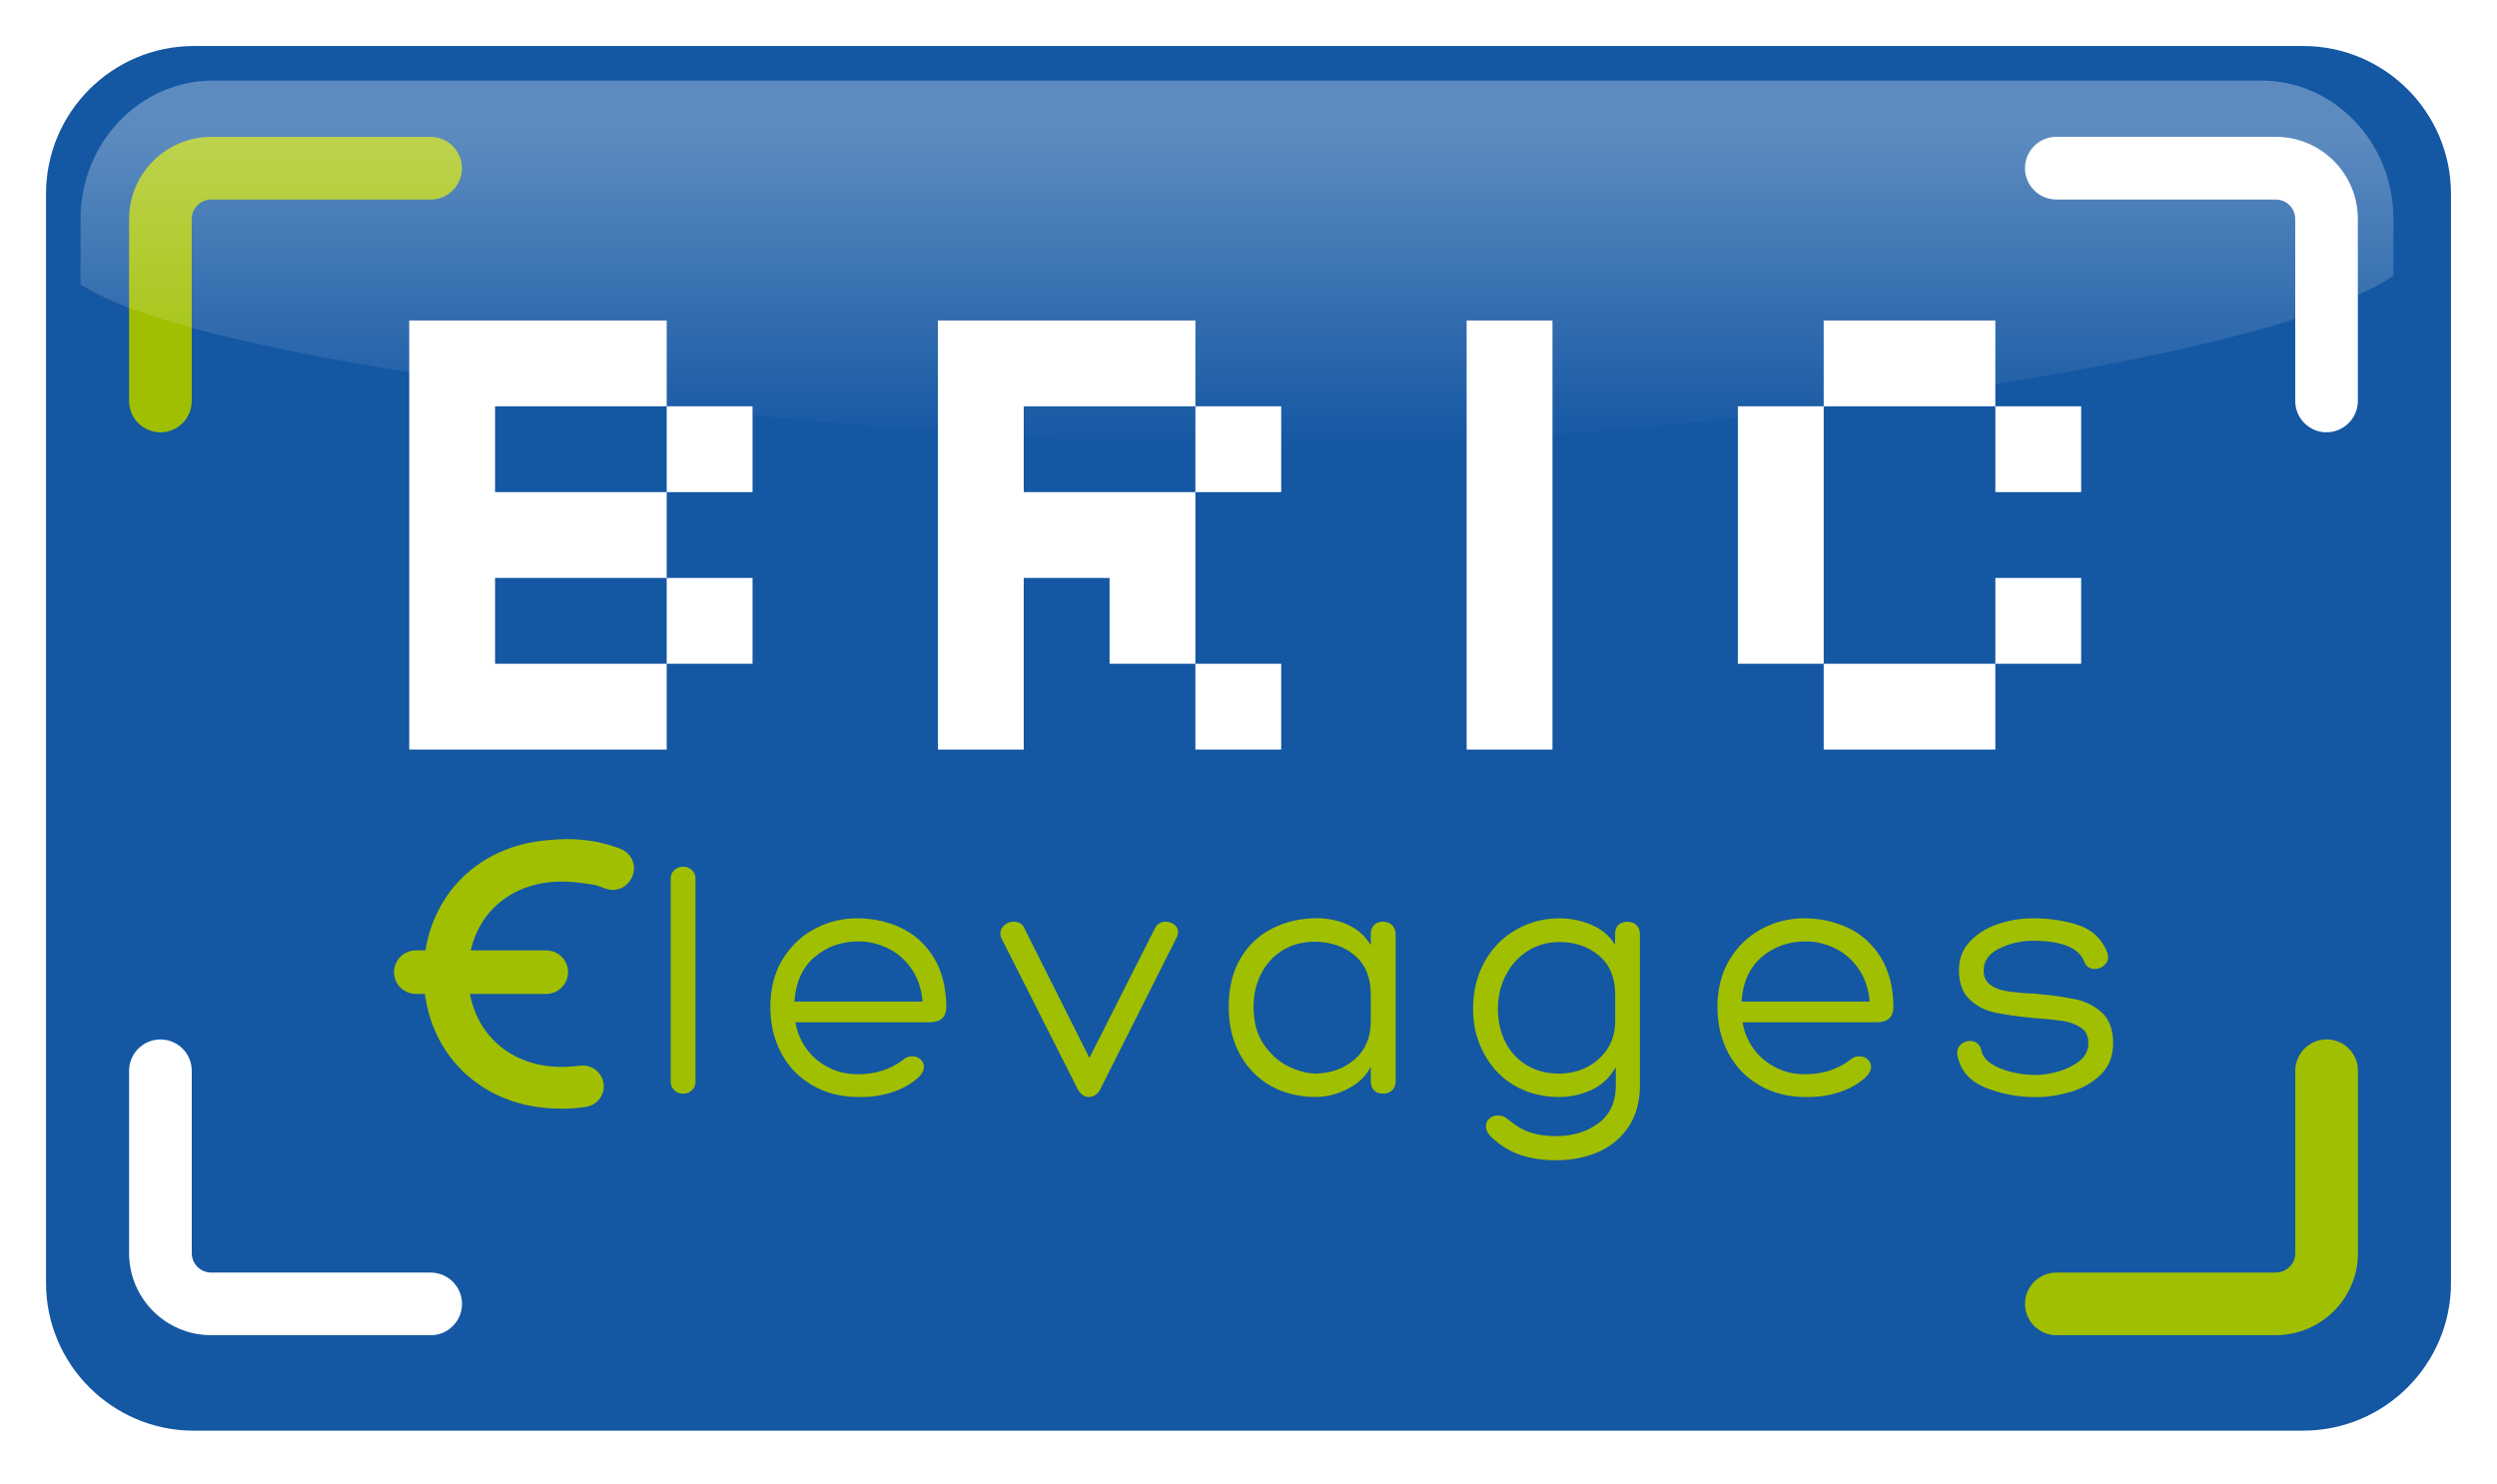
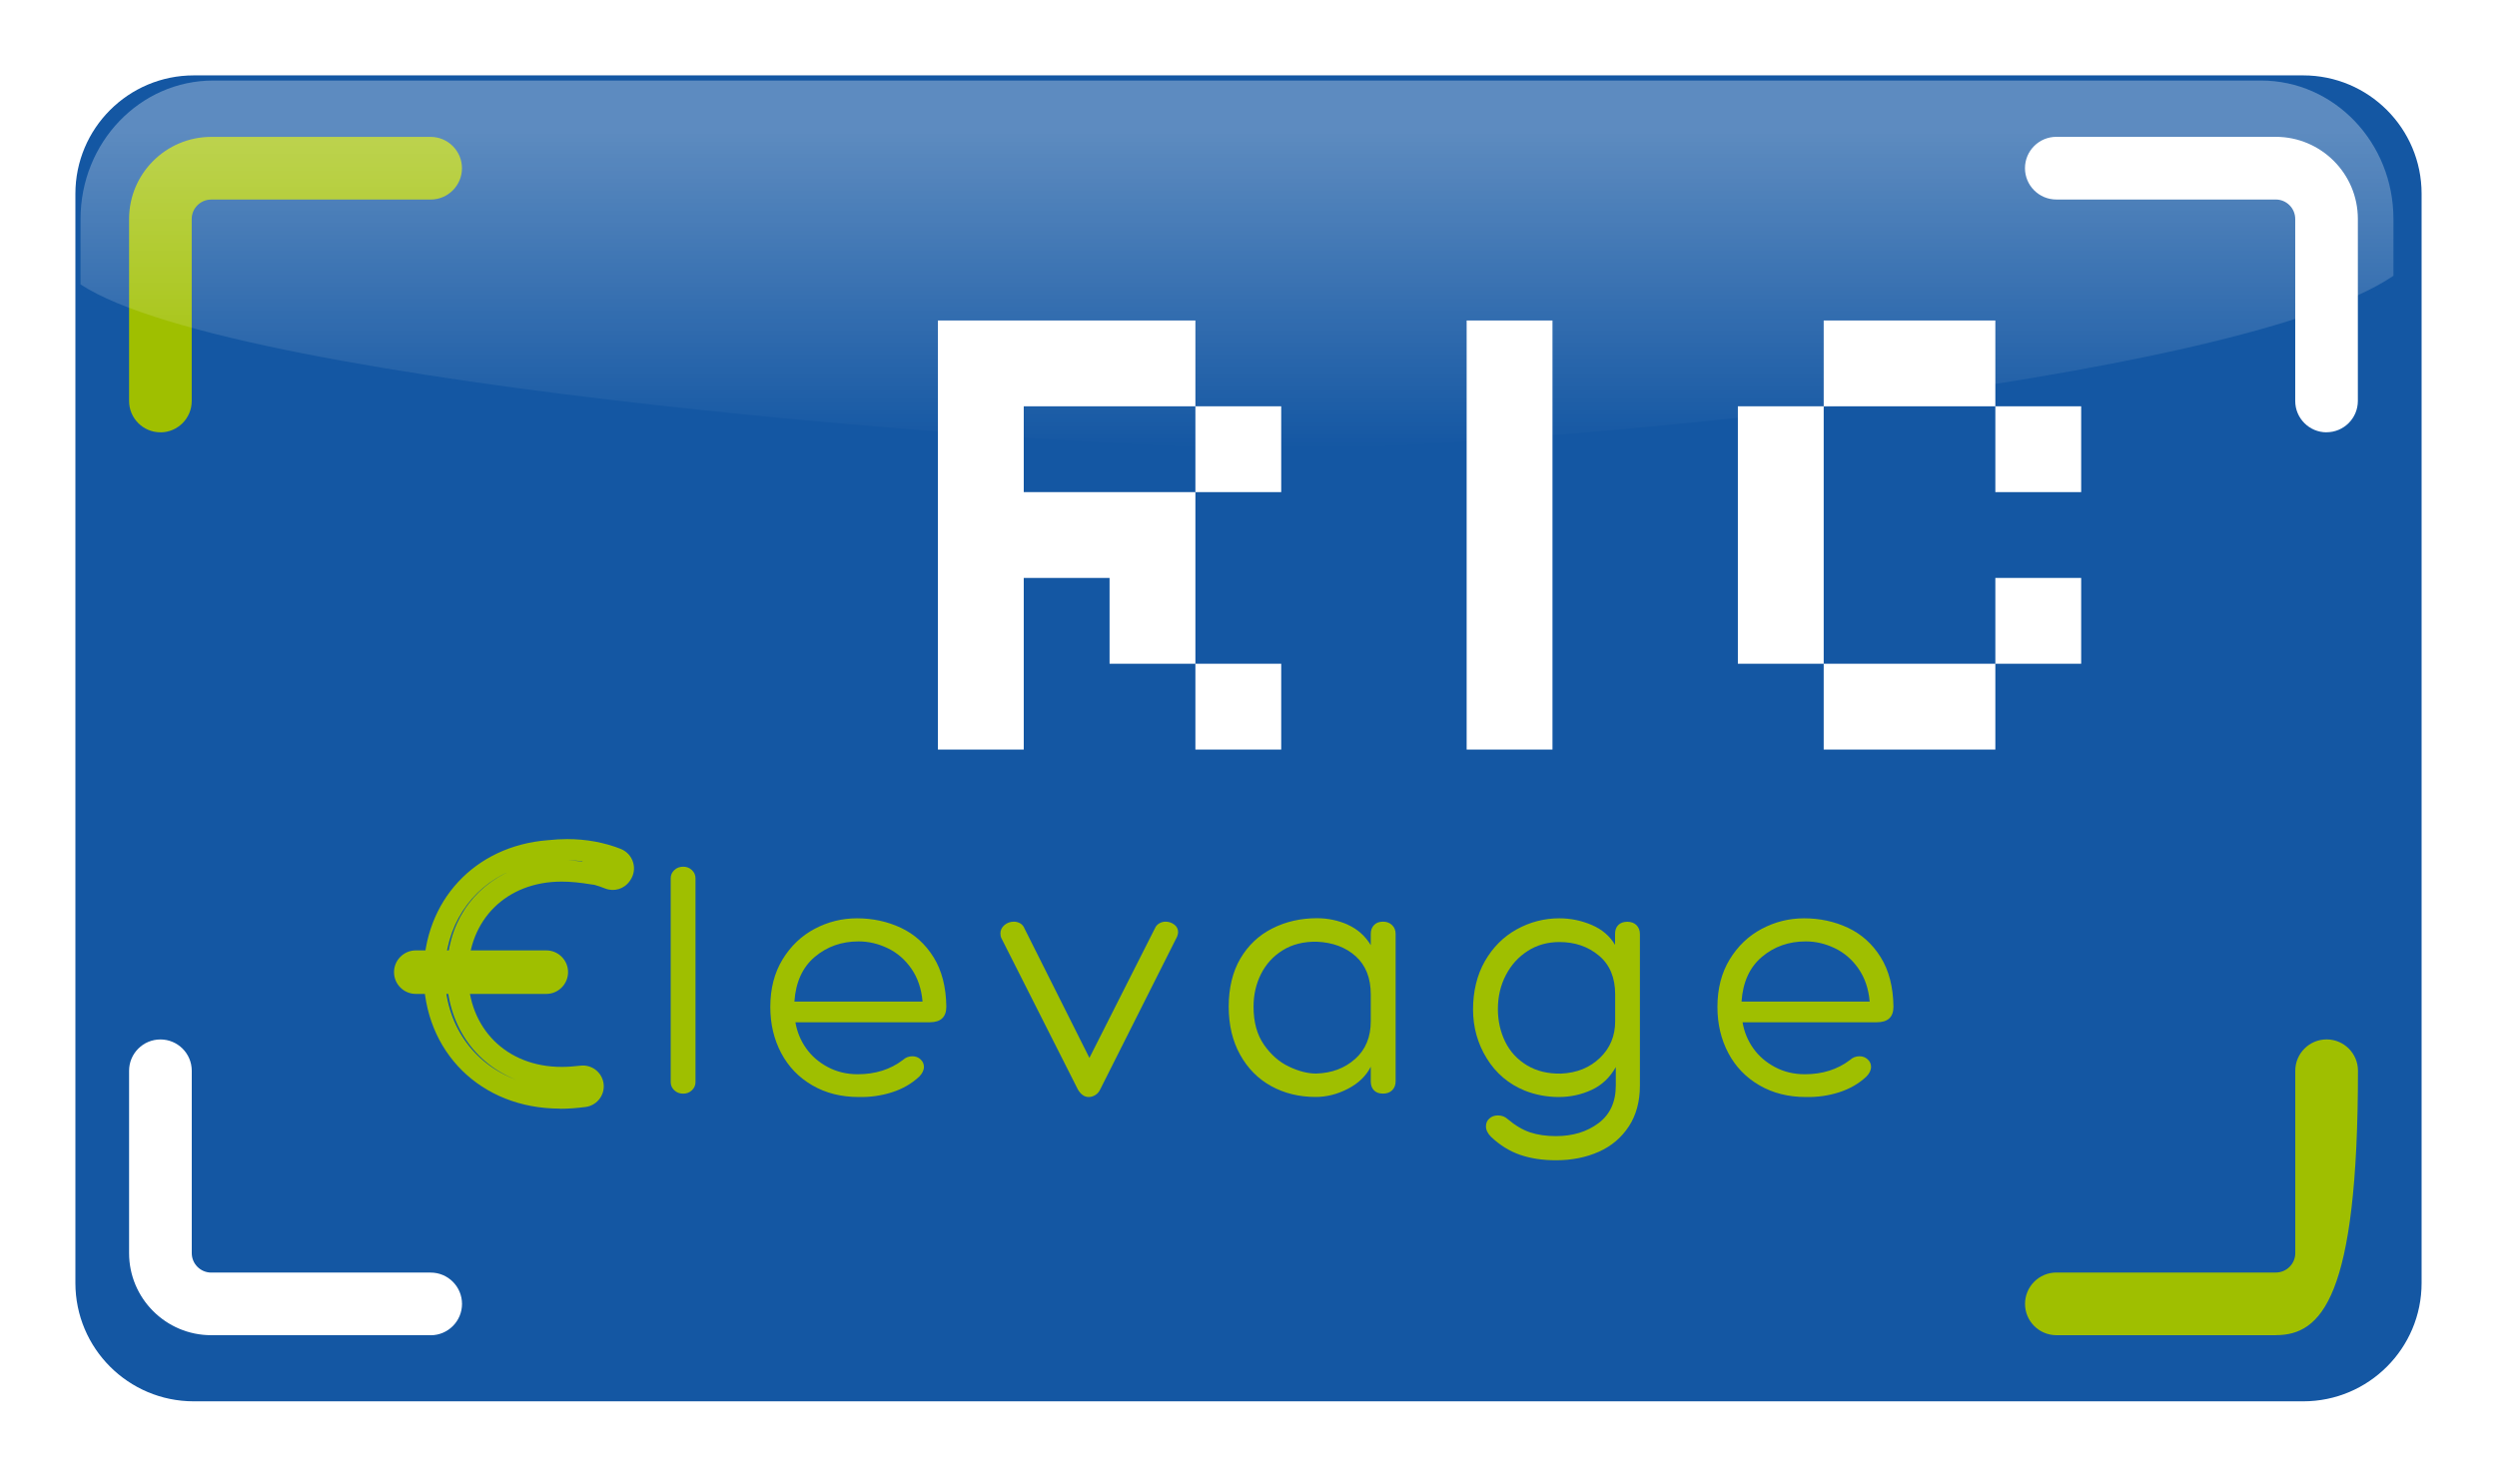
<svg xmlns="http://www.w3.org/2000/svg" width="217" height="129" viewBox="0 0 217 129" fill="none">
  <g filter="url(#filter0_d_233_1231)">
    <path d="M200.159 2.552H16.841C11.159 2.552 6.552 7.159 6.552 12.841V107.51C6.552 113.193 11.159 117.799 16.841 117.799H200.159C205.841 117.799 210.447 113.193 210.447 107.51V12.841C210.447 7.159 205.841 2.552 200.159 2.552Z" fill="#1457A3" />
-     <path d="M200.159 120.351H16.841C9.762 120.351 4 114.59 4 107.51V12.841C4 5.762 9.762 0 16.841 0H200.159C207.238 0 213 5.762 213 12.841V107.506C213 114.585 207.238 120.347 200.159 120.347V120.351ZM16.841 5.105C12.573 5.105 9.105 8.578 9.105 12.841V107.506C9.105 111.774 12.578 115.242 16.841 115.242H200.159C204.427 115.242 207.895 111.769 207.895 107.506V12.841C207.895 8.573 204.422 5.105 200.159 5.105H16.841Z" fill="#1457A3" />
-     <path d="M57.94 31.314H43.023V38.773H57.94V46.232H43.023V53.69H57.94V61.149H35.564V23.856H57.94V31.314ZM65.399 31.314V38.773H57.94V31.314H65.399ZM65.399 46.232V53.69H57.94V46.232H65.399Z" fill="white" />
    <path d="M81.509 61.149V23.856H103.885V31.314H88.968V38.773H103.885V46.232H88.968V61.149H81.509ZM96.426 46.232H103.885V53.69H96.426V46.232ZM103.885 31.314H111.343V38.773H103.885V31.314ZM103.885 53.69H111.343V61.149H103.885V53.69Z" fill="white" />
    <path d="M127.458 61.149V23.856H134.917V61.149H127.458Z" fill="white" />
    <path d="M158.487 53.69H151.028V31.314H158.487V53.69ZM173.404 31.314H158.487V23.856H173.404V31.314ZM173.404 61.149H158.487V53.69H173.404V61.149ZM180.863 38.773H173.404V31.314H180.863V38.773ZM180.863 53.69H173.404V46.232H180.863V53.69Z" fill="white" />
    <path d="M60.132 90.762C59.924 90.961 59.674 91.058 59.378 91.058C59.064 91.058 58.805 90.961 58.597 90.762C58.389 90.563 58.287 90.327 58.287 90.054V72.335C58.287 72.057 58.394 71.822 58.597 71.627C58.805 71.428 59.064 71.331 59.378 71.331C59.674 71.331 59.924 71.428 60.132 71.627C60.34 71.826 60.442 72.062 60.442 72.335V90.054C60.442 90.332 60.336 90.568 60.132 90.762Z" fill="#9FBF00" />
    <path d="M80.793 84.852H69.126C69.265 85.68 69.575 86.434 70.055 87.113C70.536 87.793 71.17 88.339 71.947 88.75C72.724 89.162 73.584 89.37 74.531 89.37C76.067 89.37 77.375 88.958 78.462 88.131C78.698 87.913 78.975 87.807 79.29 87.807C79.567 87.807 79.803 87.895 79.997 88.075C80.191 88.251 80.293 88.468 80.293 88.723C80.293 89.019 80.154 89.305 79.882 89.578C79.23 90.188 78.444 90.642 77.519 90.938C76.594 91.234 75.627 91.372 74.624 91.349C73.107 91.349 71.762 91.011 70.592 90.332C69.417 89.652 68.52 88.718 67.887 87.525C67.258 86.332 66.943 85 66.943 83.525C66.943 81.93 67.299 80.552 68.007 79.391C68.714 78.231 69.644 77.343 70.795 76.732C71.947 76.122 73.172 75.817 74.471 75.817C75.849 75.817 77.126 76.094 78.296 76.644C79.465 77.195 80.413 78.046 81.13 79.197C81.847 80.348 82.217 81.782 82.24 83.493C82.24 84.399 81.759 84.852 80.793 84.852ZM80.173 83.053C80.076 81.93 79.748 80.977 79.197 80.186C78.647 79.396 77.963 78.808 77.144 78.415C76.326 78.022 75.484 77.824 74.619 77.824C73.14 77.824 71.873 78.272 70.809 79.169C69.746 80.066 69.154 81.361 69.038 83.053H80.173Z" fill="#9FBF00" />
    <path d="M86.938 77.144C86.938 76.848 87.058 76.603 87.289 76.404C87.525 76.205 87.803 76.108 88.117 76.108C88.311 76.108 88.496 76.159 88.663 76.256C88.829 76.353 88.954 76.501 89.033 76.7L94.674 87.95L100.376 76.668C100.454 76.492 100.579 76.353 100.746 76.256C100.912 76.159 101.097 76.108 101.291 76.108C101.569 76.108 101.818 76.191 102.045 76.358C102.271 76.524 102.382 76.746 102.382 77.024C102.382 77.121 102.355 77.25 102.295 77.407L95.622 90.669C95.525 90.887 95.382 91.053 95.197 91.173C95.007 91.289 94.817 91.349 94.619 91.349C94.244 91.349 93.93 91.132 93.675 90.702L87.003 77.5C86.966 77.421 86.943 77.306 86.943 77.144H86.938Z" fill="#9FBF00" />
    <path d="M117.133 76.376C117.97 76.751 118.636 77.343 119.126 78.147V77.172C119.126 76.857 119.219 76.603 119.408 76.404C119.598 76.205 119.857 76.108 120.19 76.108C120.504 76.108 120.768 76.205 120.976 76.404C121.184 76.603 121.286 76.857 121.286 77.172V89.99C121.286 90.304 121.188 90.558 120.99 90.757C120.791 90.956 120.527 91.053 120.19 91.053C119.852 91.053 119.593 90.961 119.408 90.771C119.223 90.586 119.126 90.323 119.126 89.99V88.718C118.715 89.527 118.049 90.165 117.133 90.637C116.218 91.109 115.288 91.344 114.345 91.344C112.907 91.344 111.617 91.03 110.474 90.401C109.332 89.772 108.431 88.861 107.769 87.668C107.108 86.475 106.78 85.083 106.78 83.488C106.78 81.893 107.117 80.459 107.797 79.308C108.477 78.156 109.402 77.283 110.572 76.695C111.741 76.103 113.036 75.808 114.456 75.808C115.399 75.808 116.292 75.997 117.129 76.367L117.133 76.376ZM117.767 88.043C118.673 87.234 119.126 86.142 119.126 84.764V82.429C119.126 81.01 118.691 79.909 117.827 79.123C116.957 78.337 115.829 77.911 114.433 77.851C113.291 77.833 112.306 78.078 111.478 78.591C110.65 79.104 110.021 79.793 109.587 80.658C109.152 81.523 108.939 82.471 108.939 83.493C108.939 84.834 109.24 85.934 109.841 86.799C110.442 87.664 111.163 88.302 112.01 88.704C112.856 89.106 113.642 89.31 114.373 89.31C115.732 89.273 116.865 88.847 117.767 88.038V88.043Z" fill="#9FBF00" />
    <path d="M141.558 93.892C140.915 94.877 140.046 95.617 138.945 96.107C137.844 96.597 136.601 96.847 135.223 96.847C134.062 96.847 133.022 96.69 132.106 96.375C131.19 96.061 130.349 95.538 129.581 94.812C129.285 94.517 129.137 94.211 129.137 93.897C129.137 93.62 129.234 93.393 129.433 93.217C129.627 93.041 129.877 92.949 130.173 92.949C130.511 92.949 130.793 93.055 131.029 93.273C131.681 93.823 132.328 94.207 132.98 94.424C133.632 94.641 134.376 94.748 135.223 94.748C136.679 94.748 137.909 94.373 138.913 93.624C139.916 92.875 140.42 91.784 140.42 90.346V88.75C139.907 89.657 139.209 90.318 138.321 90.729C137.433 91.141 136.48 91.349 135.458 91.349C134.437 91.349 133.428 91.159 132.504 90.79C131.107 90.221 130.007 89.287 129.211 88.001C128.416 86.716 128.014 85.291 128.014 83.733C128.014 82.175 128.356 80.741 129.045 79.539C129.734 78.337 130.654 77.417 131.805 76.778C132.957 76.14 134.191 75.817 135.509 75.817C136.494 75.817 137.433 76.011 138.33 76.395C139.227 76.778 139.898 77.356 140.355 78.124V77.181C140.355 76.848 140.448 76.584 140.637 76.399C140.822 76.214 141.086 76.117 141.419 76.117C141.752 76.117 142.02 76.214 142.219 76.413C142.413 76.612 142.515 76.866 142.515 77.181V90.355C142.515 91.733 142.196 92.912 141.558 93.897V93.892ZM132.772 78.651C131.963 79.165 131.329 79.863 130.867 80.751C130.404 81.638 130.173 82.623 130.173 83.705C130.173 84.727 130.386 85.675 130.807 86.54C131.232 87.405 131.861 88.089 132.698 88.593C133.535 89.097 134.524 89.338 135.667 89.314C137.026 89.254 138.15 88.801 139.033 87.955C139.921 87.109 140.365 86.045 140.365 84.764V82.429C140.365 80.973 139.898 79.849 138.959 79.063C138.025 78.277 136.878 77.879 135.519 77.879C134.497 77.879 133.581 78.133 132.772 78.647V78.651Z" fill="#9FBF00" />
    <path d="M163.102 84.852H151.435C151.574 85.68 151.884 86.434 152.364 87.113C152.845 87.793 153.479 88.339 154.256 88.75C155.033 89.162 155.893 89.37 156.841 89.37C158.376 89.37 159.684 88.958 160.771 88.131C161.007 87.913 161.284 87.807 161.599 87.807C161.876 87.807 162.112 87.895 162.306 88.075C162.5 88.251 162.602 88.468 162.602 88.723C162.602 89.019 162.463 89.305 162.191 89.578C161.539 90.188 160.753 90.642 159.828 90.938C158.903 91.234 157.937 91.372 156.933 91.349C155.416 91.349 154.071 91.011 152.901 90.332C151.726 89.652 150.829 88.718 150.196 87.525C149.567 86.332 149.252 85 149.252 83.525C149.252 81.93 149.609 80.552 150.316 79.391C151.023 78.231 151.953 77.343 153.104 76.732C154.256 76.122 155.481 75.817 156.78 75.817C158.158 75.817 159.435 76.094 160.605 76.644C161.775 77.195 162.722 78.046 163.439 79.197C164.156 80.348 164.526 81.782 164.549 83.493C164.549 84.399 164.068 84.852 163.102 84.852ZM162.482 83.053C162.385 81.93 162.057 80.977 161.506 80.186C160.956 79.396 160.272 78.808 159.453 78.415C158.635 78.022 157.793 77.824 156.928 77.824C155.449 77.824 154.182 78.272 153.118 79.169C152.055 80.066 151.463 81.361 151.347 83.053H162.482Z" fill="#9FBF00" />
-     <path d="M170.102 87.451C170.102 87.174 170.213 86.942 170.44 86.757C170.666 86.572 170.925 86.475 171.221 86.475C171.457 86.475 171.665 86.545 171.841 86.683C172.016 86.822 172.137 87.039 172.192 87.331C172.331 87.96 172.872 88.468 173.815 88.852C174.758 89.236 175.804 89.43 176.946 89.43C177.514 89.43 178.157 89.333 178.865 89.134C179.572 88.935 180.187 88.63 180.71 88.219C181.232 87.807 181.491 87.284 181.491 86.656C181.491 86.064 181.283 85.624 180.872 85.342C180.46 85.06 179.965 84.866 179.396 84.764C178.823 84.667 177.977 84.575 176.858 84.496C175.401 84.357 174.241 84.196 173.371 84.011C172.507 83.826 171.767 83.442 171.156 82.859C170.546 82.277 170.241 81.426 170.241 80.307C170.241 79.322 170.564 78.489 171.216 77.81C171.864 77.13 172.682 76.63 173.667 76.302C174.652 75.974 175.656 75.817 176.677 75.817C178.176 75.817 179.512 76.025 180.696 76.436C181.875 76.848 182.693 77.648 183.147 78.827C183.184 78.984 183.207 79.104 183.207 79.183C183.207 79.479 183.086 79.724 182.851 79.923C182.615 80.122 182.347 80.219 182.051 80.219C181.597 80.219 181.292 80.011 181.135 79.599C180.663 78.379 179.174 77.768 176.673 77.768C175.651 77.768 174.68 77.99 173.764 78.434C172.849 78.878 172.391 79.511 172.391 80.339C172.391 80.871 172.562 81.273 172.909 81.551C173.251 81.828 173.686 82.013 174.208 82.11C174.731 82.207 175.443 82.286 176.349 82.346C176.603 82.346 176.802 82.355 176.941 82.374C178.421 82.512 179.595 82.679 180.469 82.878C181.343 83.076 182.092 83.47 182.712 84.061C183.332 84.653 183.641 85.518 183.641 86.66C183.641 87.802 183.276 88.723 182.55 89.421C181.824 90.119 180.945 90.618 179.919 90.914C178.892 91.21 177.903 91.358 176.936 91.358C175.36 91.358 173.894 91.081 172.534 90.531C171.175 89.98 170.366 89.046 170.111 87.724C170.093 87.664 170.083 87.576 170.083 87.456L170.102 87.451Z" fill="#9FBF00" />
    <path d="M13.942 33.576C12.439 33.576 11.218 32.355 11.218 30.852V15.033C11.218 11.098 14.418 7.898 18.353 7.898H37.423C38.926 7.898 40.147 9.119 40.147 10.621C40.147 12.124 38.926 13.345 37.423 13.345H18.353C17.419 13.345 16.661 14.104 16.661 15.038V30.857C16.661 32.359 15.44 33.58 13.937 33.58L13.942 33.576Z" fill="#9FBF00" />
    <path d="M37.423 112.051H18.353C14.418 112.051 11.218 108.851 11.218 104.916V89.069C11.218 87.567 12.439 86.346 13.942 86.346C15.445 86.346 16.665 87.567 16.665 89.069V104.916C16.665 105.85 17.424 106.609 18.358 106.609H37.428C38.931 106.609 40.151 107.829 40.151 109.332C40.151 110.835 38.931 112.056 37.428 112.056L37.423 112.051Z" fill="white" />
    <path d="M202.189 33.576C200.686 33.576 199.465 32.355 199.465 30.852V15.033C199.465 14.099 198.707 13.341 197.773 13.341H178.703C177.2 13.341 175.979 12.12 175.979 10.617C175.979 9.114 177.2 7.893 178.703 7.893H197.773C201.708 7.893 204.908 11.093 204.908 15.028V30.847C204.908 32.35 203.687 33.571 202.184 33.571L202.189 33.576Z" fill="white" />
-     <path d="M197.778 112.051H178.708C177.205 112.051 175.984 110.83 175.984 109.328C175.984 107.825 177.205 106.604 178.708 106.604H197.778C198.712 106.604 199.47 105.846 199.47 104.912V89.065C199.47 87.562 200.691 86.341 202.194 86.341C203.697 86.341 204.917 87.562 204.917 89.065V104.912C204.917 108.847 201.717 112.047 197.782 112.047L197.778 112.051Z" fill="#9FBF00" />
-     <path d="M54.014 71.965C54.343 71.489 54.13 70.841 53.594 70.633C52.28 70.124 50.828 69.852 49.293 69.852C48.734 69.852 48.188 69.893 47.656 69.949C42.01 70.397 37.742 74.61 37.742 80.653C37.742 87.081 42.528 91.432 48.664 91.432C49.39 91.432 50.102 91.372 50.778 91.284C51.217 91.229 51.55 90.85 51.55 90.406C51.55 89.869 51.083 89.467 50.551 89.532C49.987 89.601 49.404 89.647 48.812 89.647C43.508 89.647 39.763 85.902 39.763 80.653C39.763 75.405 43.508 71.692 48.812 71.692C49.765 71.692 50.685 71.808 51.55 71.951V71.914C52.026 72.025 52.488 72.173 52.928 72.353C53.307 72.506 53.742 72.376 53.977 72.039L54.024 71.969L54.014 71.965Z" fill="#9FBF00" />
+     <path d="M197.778 112.051H178.708C177.205 112.051 175.984 110.83 175.984 109.328C175.984 107.825 177.205 106.604 178.708 106.604H197.778C198.712 106.604 199.47 105.846 199.47 104.912V89.065C199.47 87.562 200.691 86.341 202.194 86.341C203.697 86.341 204.917 87.562 204.917 89.065C204.917 108.847 201.717 112.047 197.782 112.047L197.778 112.051Z" fill="#9FBF00" />
    <path d="M48.66 92.357C41.793 92.357 36.813 87.433 36.813 80.653C36.813 74.314 41.243 69.533 47.583 69.029C48.211 68.964 48.762 68.931 49.293 68.931C50.926 68.931 52.484 69.213 53.927 69.778C54.454 69.981 54.852 70.406 55.018 70.948C55.18 71.479 55.092 72.043 54.778 72.501L54.731 72.571C54.246 73.273 53.358 73.537 52.572 73.218C52.281 73.098 51.971 72.996 51.656 72.908L51.393 72.871C50.385 72.705 49.562 72.626 48.808 72.626C44.022 72.626 40.683 75.932 40.683 80.663C40.683 85.393 44.027 88.732 48.808 88.732C49.312 88.732 49.844 88.695 50.436 88.626C50.949 88.561 51.476 88.723 51.864 89.069C52.248 89.412 52.47 89.902 52.47 90.42C52.47 91.326 51.79 92.098 50.893 92.214C50.089 92.32 49.358 92.371 48.665 92.371L48.66 92.357ZM44.392 71.678C40.896 73.176 38.658 76.52 38.658 80.649C38.658 85.019 41.123 88.473 44.877 89.856C41.22 88.431 38.825 84.991 38.825 80.649C38.825 76.307 41.007 73.204 44.387 71.678H44.392ZM52.993 71.387C53.071 71.415 53.15 71.447 53.224 71.475C53.145 71.442 53.067 71.415 52.988 71.387H52.993ZM49.353 70.776C49.756 70.795 50.172 70.827 50.616 70.883V70.85C50.2 70.804 49.779 70.781 49.353 70.776Z" fill="#9FBF00" />
    <path d="M47.48 79.53H36.133C35.599 79.53 35.166 79.963 35.166 80.496C35.166 81.03 35.599 81.463 36.133 81.463H47.48C48.014 81.463 48.446 81.03 48.446 80.496C48.446 79.963 48.014 79.53 47.48 79.53Z" fill="#9FBF00" />
    <path d="M47.476 82.388H36.133C35.088 82.388 34.242 81.537 34.242 80.496C34.242 79.456 35.093 78.605 36.133 78.605H47.476C48.521 78.605 49.367 79.456 49.367 80.496C49.367 81.537 48.516 82.388 47.476 82.388ZM36.133 80.455C36.11 80.455 36.091 80.473 36.091 80.496C36.091 80.519 36.11 80.538 36.133 80.538H47.476C47.499 80.538 47.517 80.519 47.517 80.496C47.517 80.473 47.499 80.455 47.476 80.455H36.133Z" fill="#9FBF00" />
    <path opacity="0.31" d="M208 15.032V19.971C194.204 29.343 131.339 35 111.588 35C91.837 35 20.625 29.642 7 20.723V15.037C7 8.382 12.168 3 18.529 3H196.494C202.855 3 208 8.382 208 15.037V15.032Z" fill="url(#paint0_linear_233_1231)" />
  </g>
  <defs>
    <filter id="filter0_d_233_1231" x="0" y="0" width="217" height="128.351" filterUnits="userSpaceOnUse" color-interpolation-filters="sRGB">
      <feFlood flood-opacity="0" result="BackgroundImageFix" />
      <feColorMatrix in="SourceAlpha" type="matrix" values="0 0 0 0 0 0 0 0 0 0 0 0 0 0 0 0 0 0 127 0" result="hardAlpha" />
      <feOffset dy="4" />
      <feGaussianBlur stdDeviation="2" />
      <feComposite in2="hardAlpha" operator="out" />
      <feColorMatrix type="matrix" values="0 0 0 0 0 0 0 0 0 0 0 0 0 0 0 0 0 0 0.25 0" />
      <feBlend mode="normal" in2="BackgroundImageFix" result="effect1_dropShadow_233_1231" />
      <feBlend mode="normal" in="SourceGraphic" in2="effect1_dropShadow_233_1231" result="shape" />
    </filter>
    <linearGradient id="paint0_linear_233_1231" x1="107.502" y1="35" x2="107.502" y2="2.995" gradientUnits="userSpaceOnUse">
      <stop stop-color="white" stop-opacity="0" />
      <stop offset="0.86" stop-color="white" />
    </linearGradient>
  </defs>
</svg>